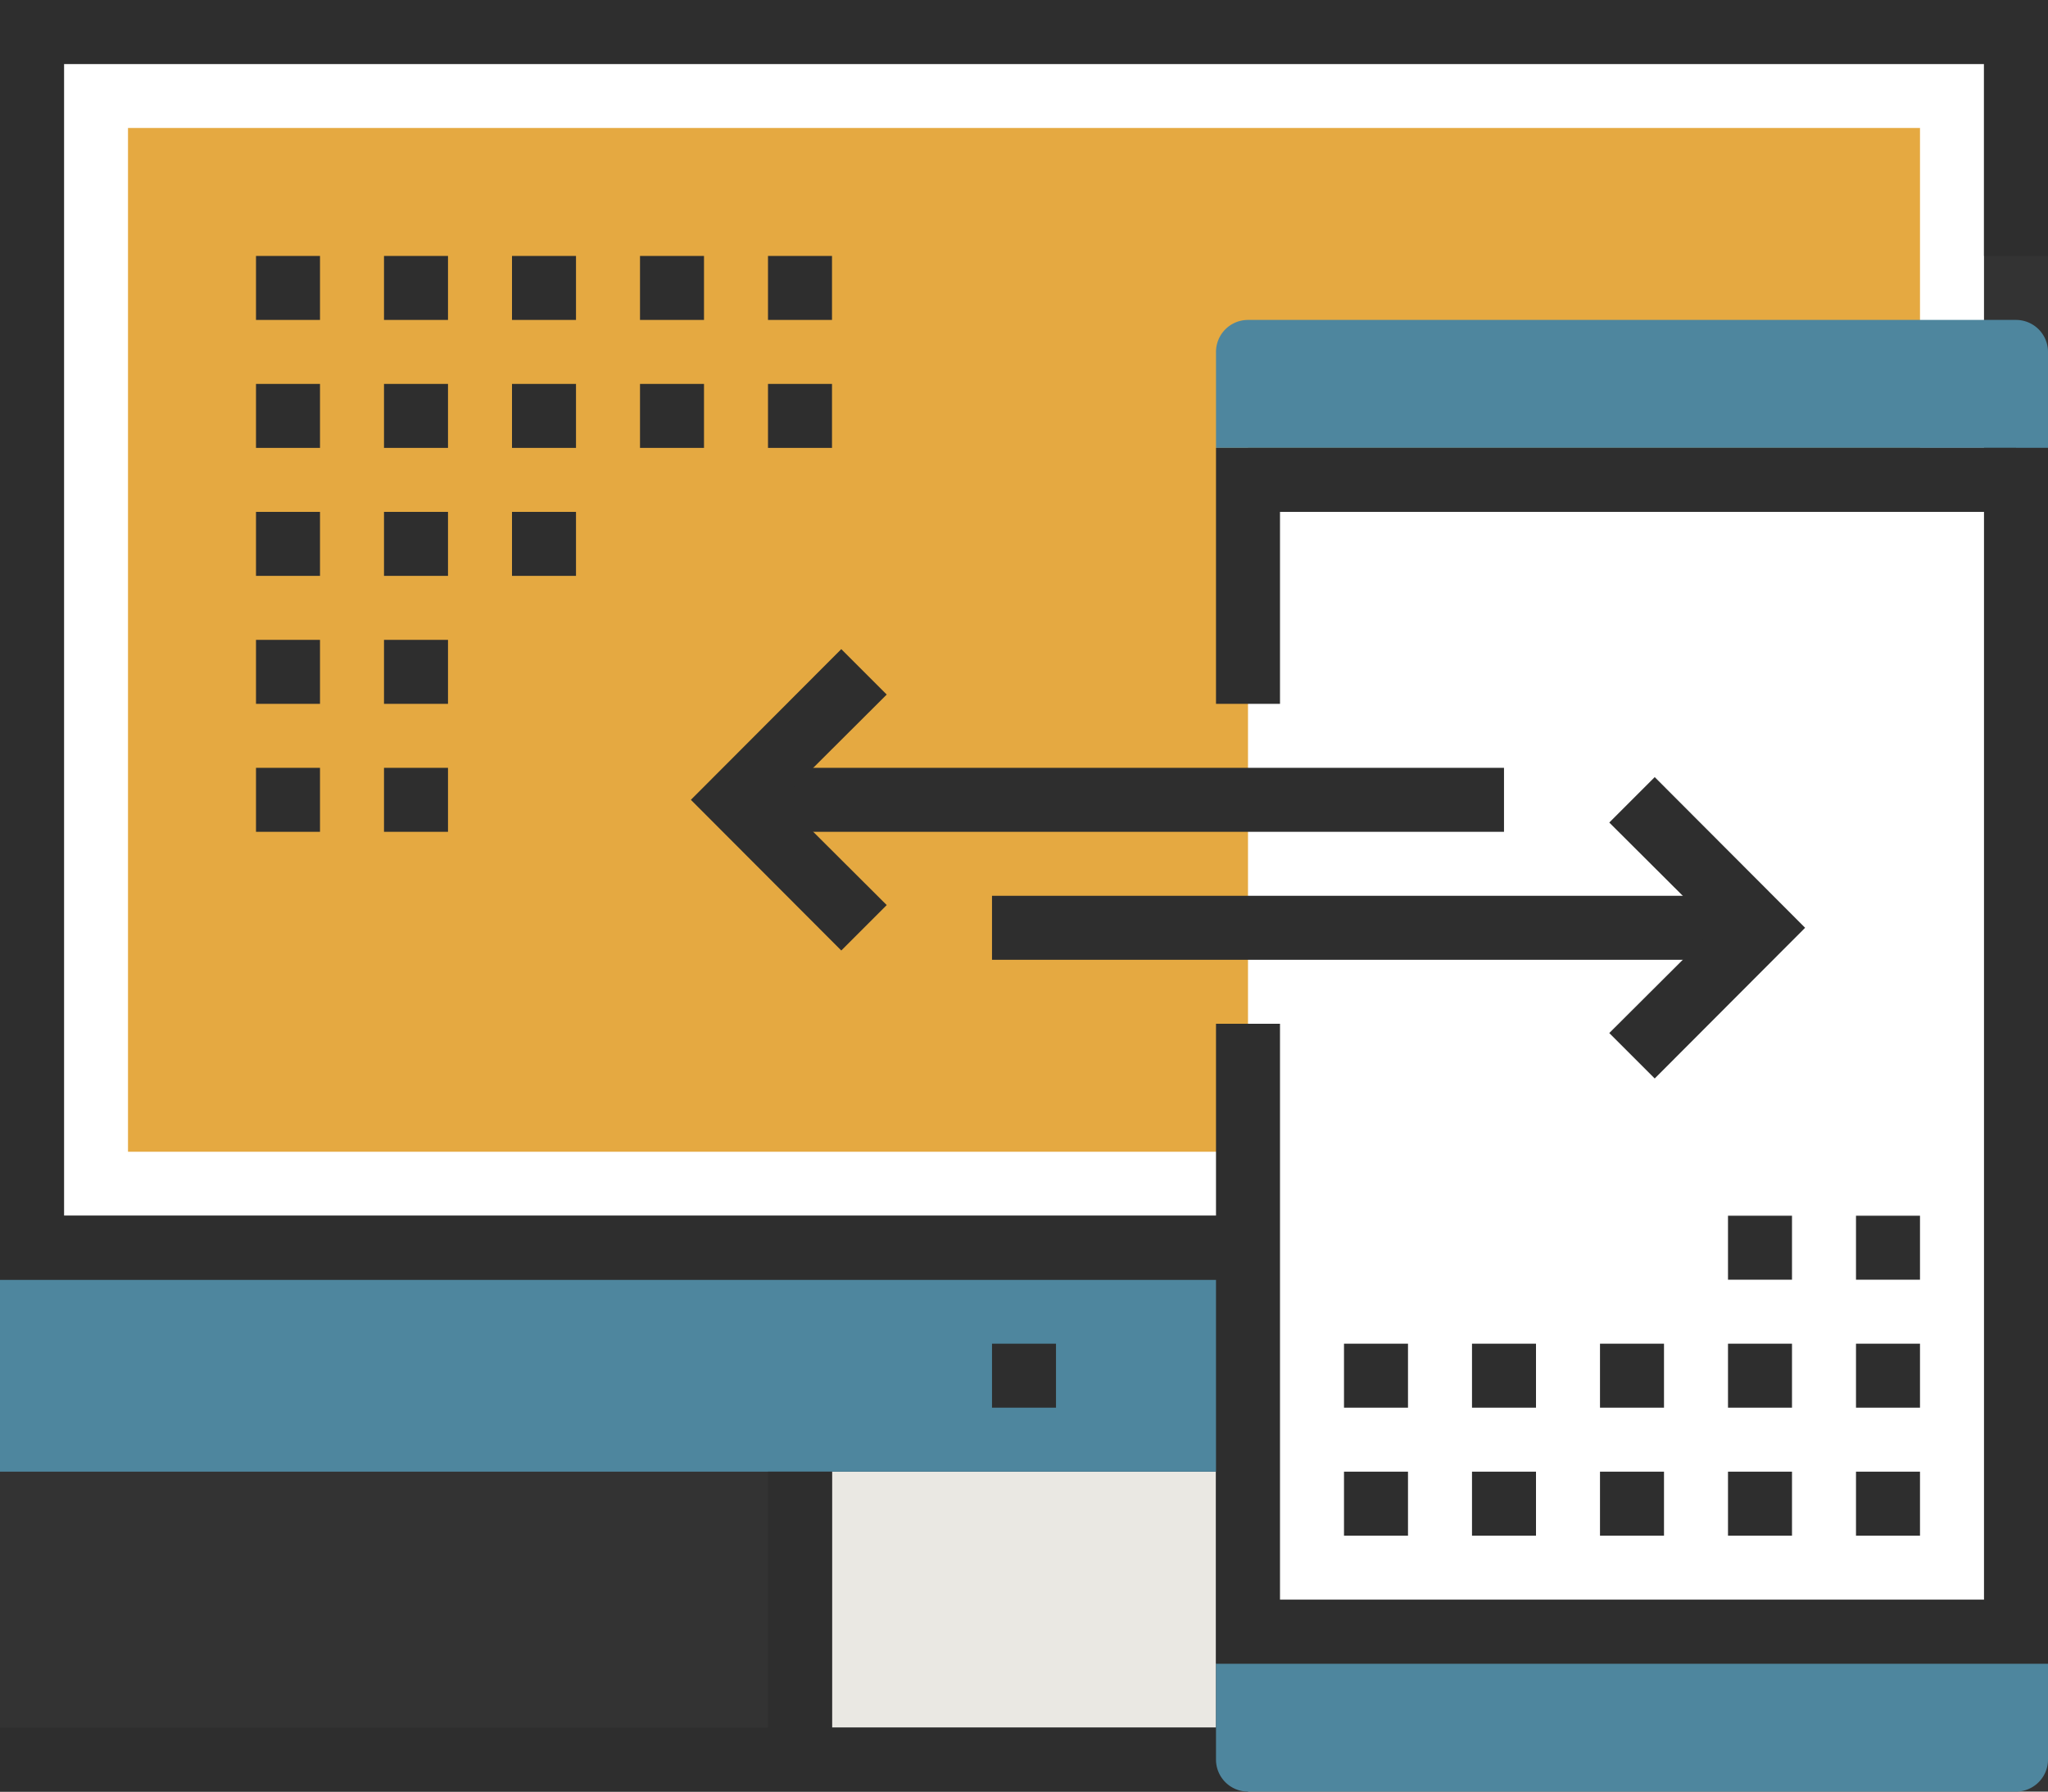
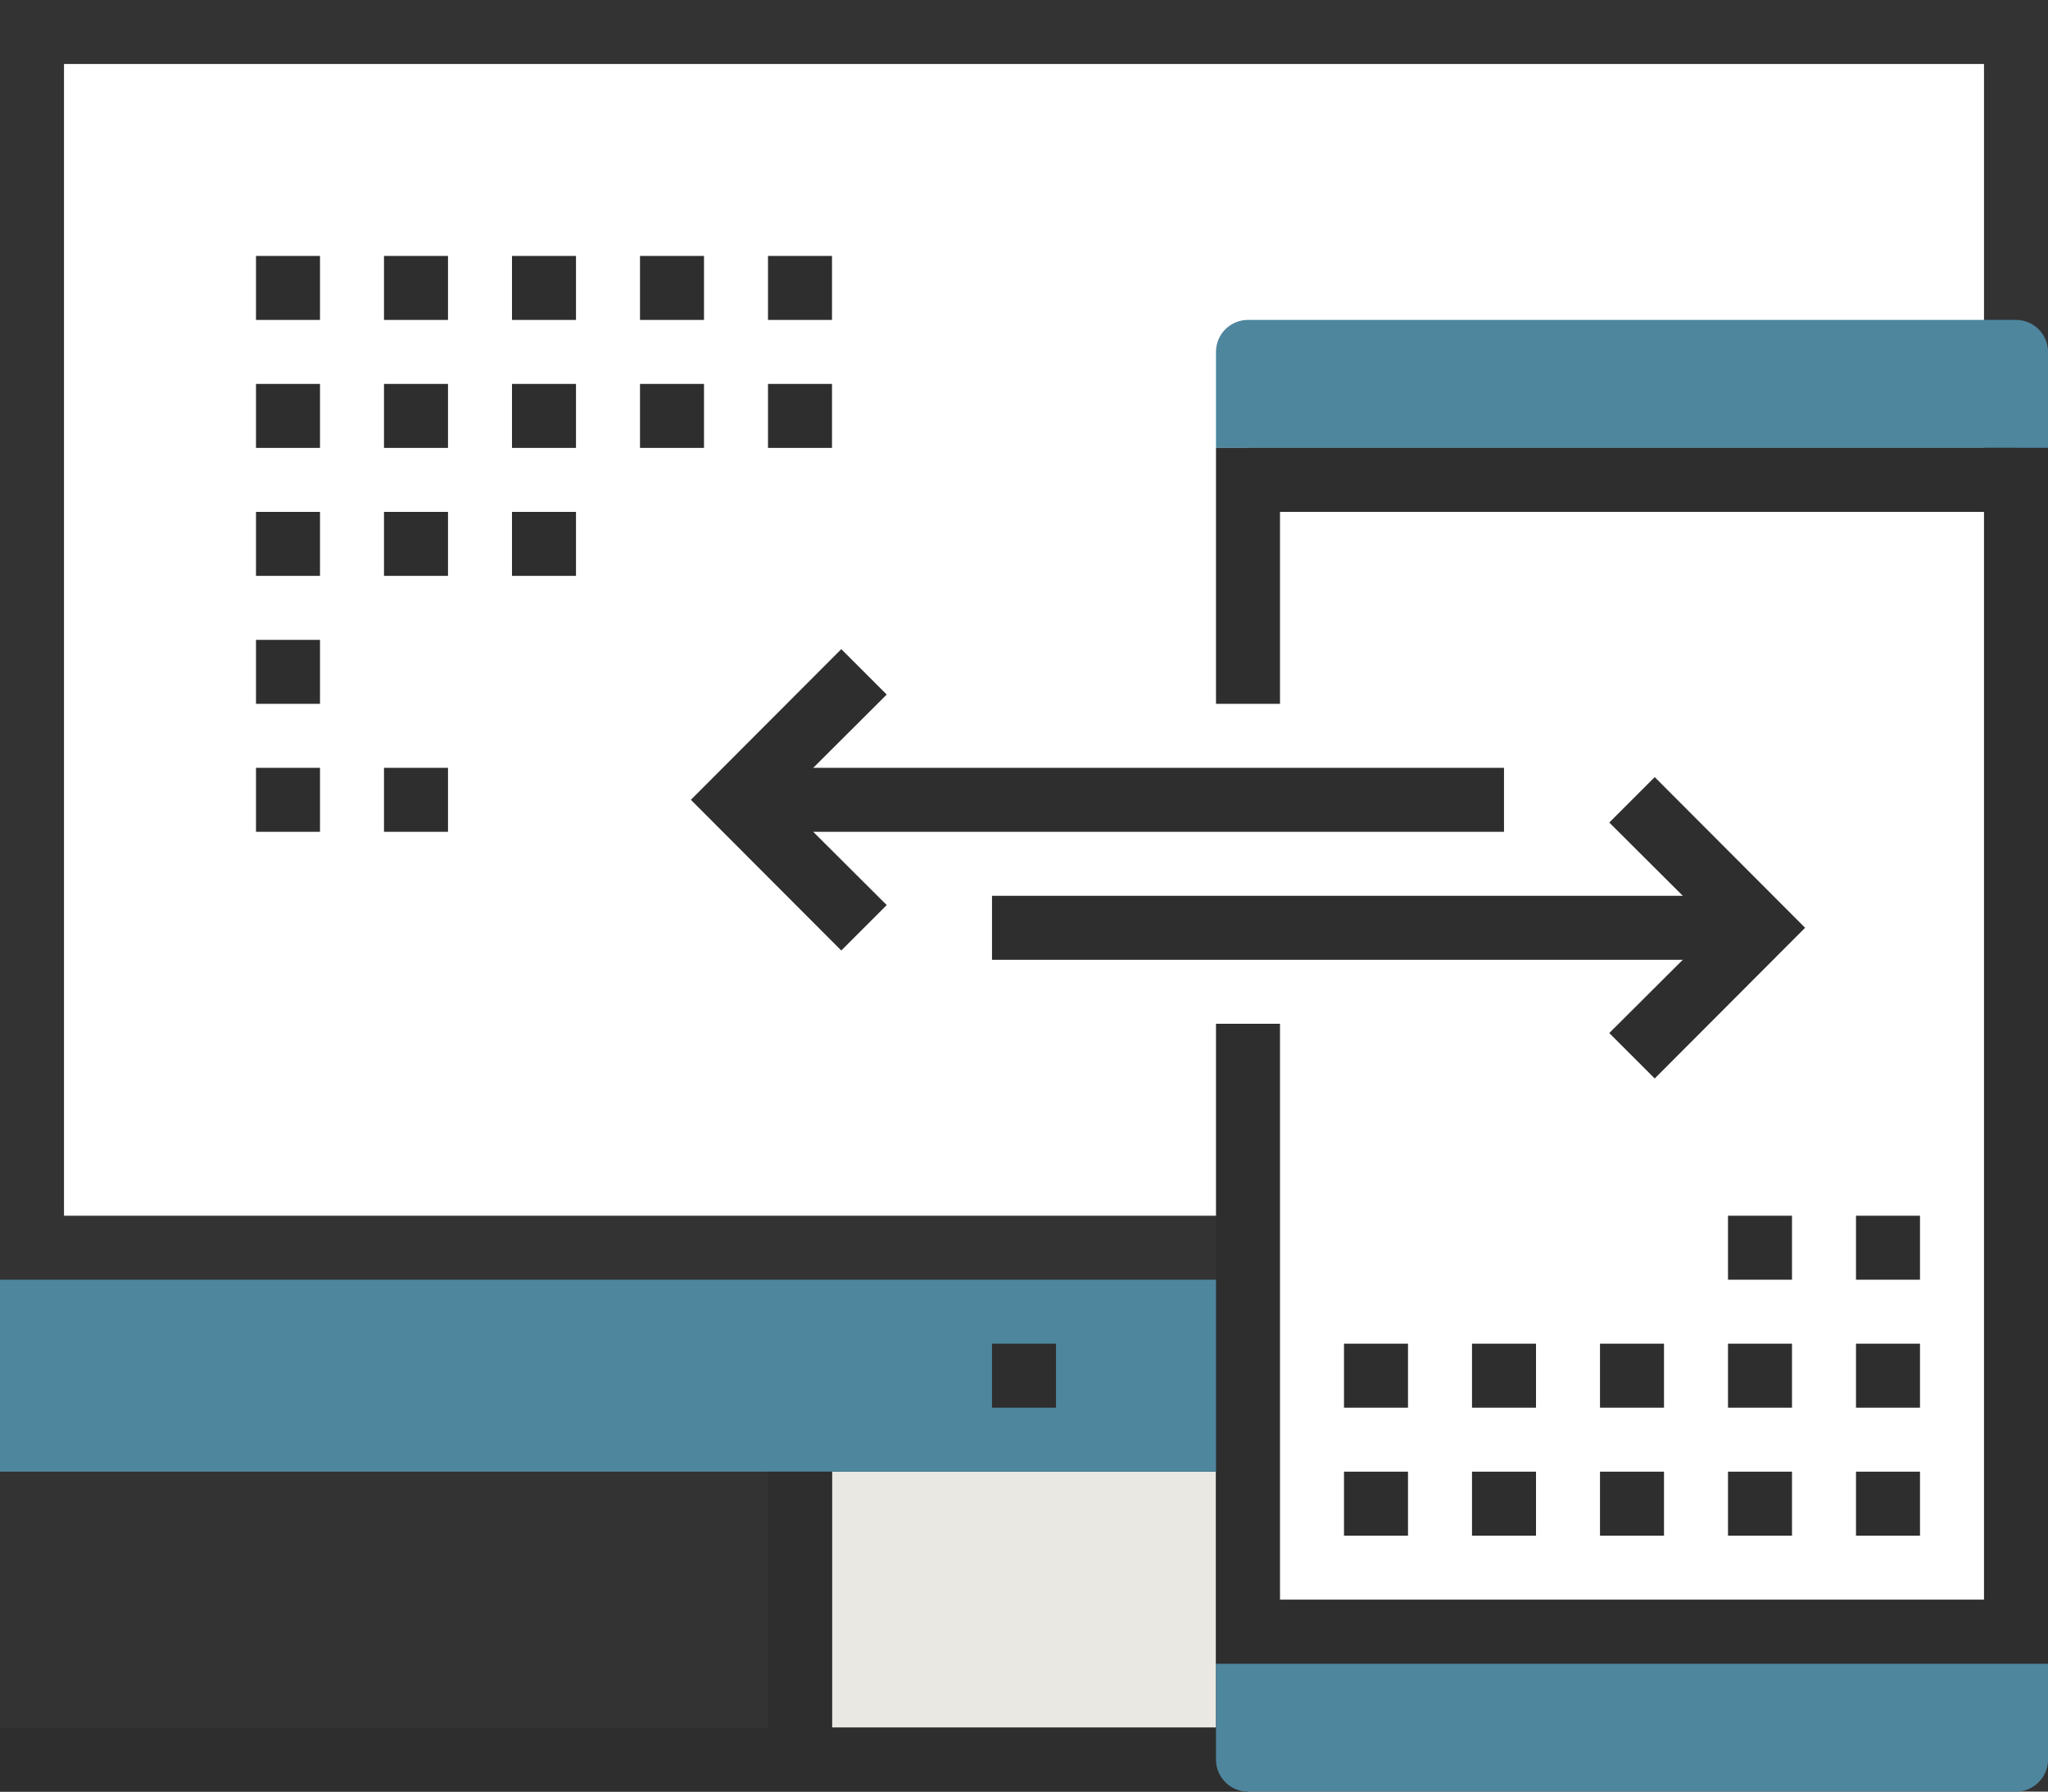
<svg xmlns="http://www.w3.org/2000/svg" viewBox="0 0 64 56">
  <rect x="0" y="0" width="64" height="56" fill="#333333" stroke="none" />
  <defs>
    <style>.cls-1{fill:#eae8e3;}.cls-2{fill:#4e869e;}.cls-3{fill:#fff;}.cls-4{fill:#e5a941;}.cls-5{fill:#2e2e2e;}</style>
  </defs>
  <g id="Layer_6" data-name="Layer 6">
    <rect class="cls-1" x="26" y="46" width="12" height="8" />
    <rect class="cls-2" y="40" width="64" height="6" />
    <rect class="cls-3" x="2" y="2" width="60" height="36" />
-     <rect class="cls-4" x="4" y="4" width="56" height="32" />
    <rect class="cls-5" x="24" y="46" width="2" height="9" />
    <rect class="cls-5" y="54" width="39" height="2" />
    <rect class="cls-5" x="31" y="42" width="2" height="2" />
-     <polygon class="cls-5" points="63 40 0 40 0 0 64 0 64 8 62 8 62 2 2 2 2 38 63 38 63 40" />
    <rect class="cls-3" x="39" y="15" width="24" height="36" />
    <path class="cls-2" d="M38,14V11a1,1,0,0,1,1-1H63a1,1,0,0,1,1,1v3Z" />
    <path class="cls-2" d="M38,52v3a1,1,0,0,0,1,1H63a1,1,0,0,0,1-1V52Z" />
    <rect class="cls-5" x="39" y="14" width="24" height="2" />
    <polygon class="cls-5" points="64 52 38 52 38 32 40 32 40 50 62 50 62 16 40 16 40 22 38 22 38 14 64 14 64 52" />
    <rect class="cls-5" x="42" y="46" width="2" height="2" />
    <rect class="cls-5" x="46" y="46" width="2" height="2" />
    <rect class="cls-5" x="50" y="46" width="2" height="2" />
    <rect class="cls-5" x="54" y="46" width="2" height="2" />
    <rect class="cls-5" x="42" y="42" width="2" height="2" />
    <rect class="cls-5" x="46" y="42" width="2" height="2" />
    <rect class="cls-5" x="50" y="42" width="2" height="2" />
    <rect class="cls-5" x="54" y="42" width="2" height="2" />
    <rect class="cls-5" x="58" y="46" width="2" height="2" />
    <rect class="cls-5" x="58" y="42" width="2" height="2" />
    <rect class="cls-5" x="54" y="38" width="2" height="2" />
    <rect class="cls-5" x="58" y="38" width="2" height="2" />
    <rect class="cls-5" x="8" y="8" width="2" height="2" />
    <rect class="cls-5" x="12" y="8" width="2" height="2" />
    <rect class="cls-5" x="16" y="8" width="2" height="2" />
    <rect class="cls-5" x="20" y="8" width="2" height="2" />
    <rect class="cls-5" x="8" y="12" width="2" height="2" />
    <rect class="cls-5" x="12" y="12" width="2" height="2" />
    <rect class="cls-5" x="16" y="12" width="2" height="2" />
    <rect class="cls-5" x="20" y="12" width="2" height="2" />
    <rect class="cls-5" x="24" y="8" width="2" height="2" />
    <rect class="cls-5" x="24" y="12" width="2" height="2" />
    <rect class="cls-5" x="8" y="16" width="2" height="2" />
    <rect class="cls-5" x="12" y="16" width="2" height="2" />
    <rect class="cls-5" x="16" y="16" width="2" height="2" />
    <rect class="cls-5" x="8" y="20" width="2" height="2" />
-     <rect class="cls-5" x="12" y="20" width="2" height="2" />
    <rect class="cls-5" x="8" y="24" width="2" height="2" />
    <rect class="cls-5" x="12" y="24" width="2" height="2" />
    <rect class="cls-5" x="31" y="28" width="24" height="2" />
    <rect class="cls-5" x="23" y="24" width="24" height="2" />
    <polygon class="cls-5" points="26.29 29.71 21.59 25 26.29 20.29 27.71 21.71 24.41 25 27.71 28.29 26.29 29.71" />
    <polygon class="cls-5" points="51.71 33.71 50.29 32.29 53.59 29 50.29 25.71 51.71 24.29 56.41 29 51.71 33.71" />
  </g>
</svg>